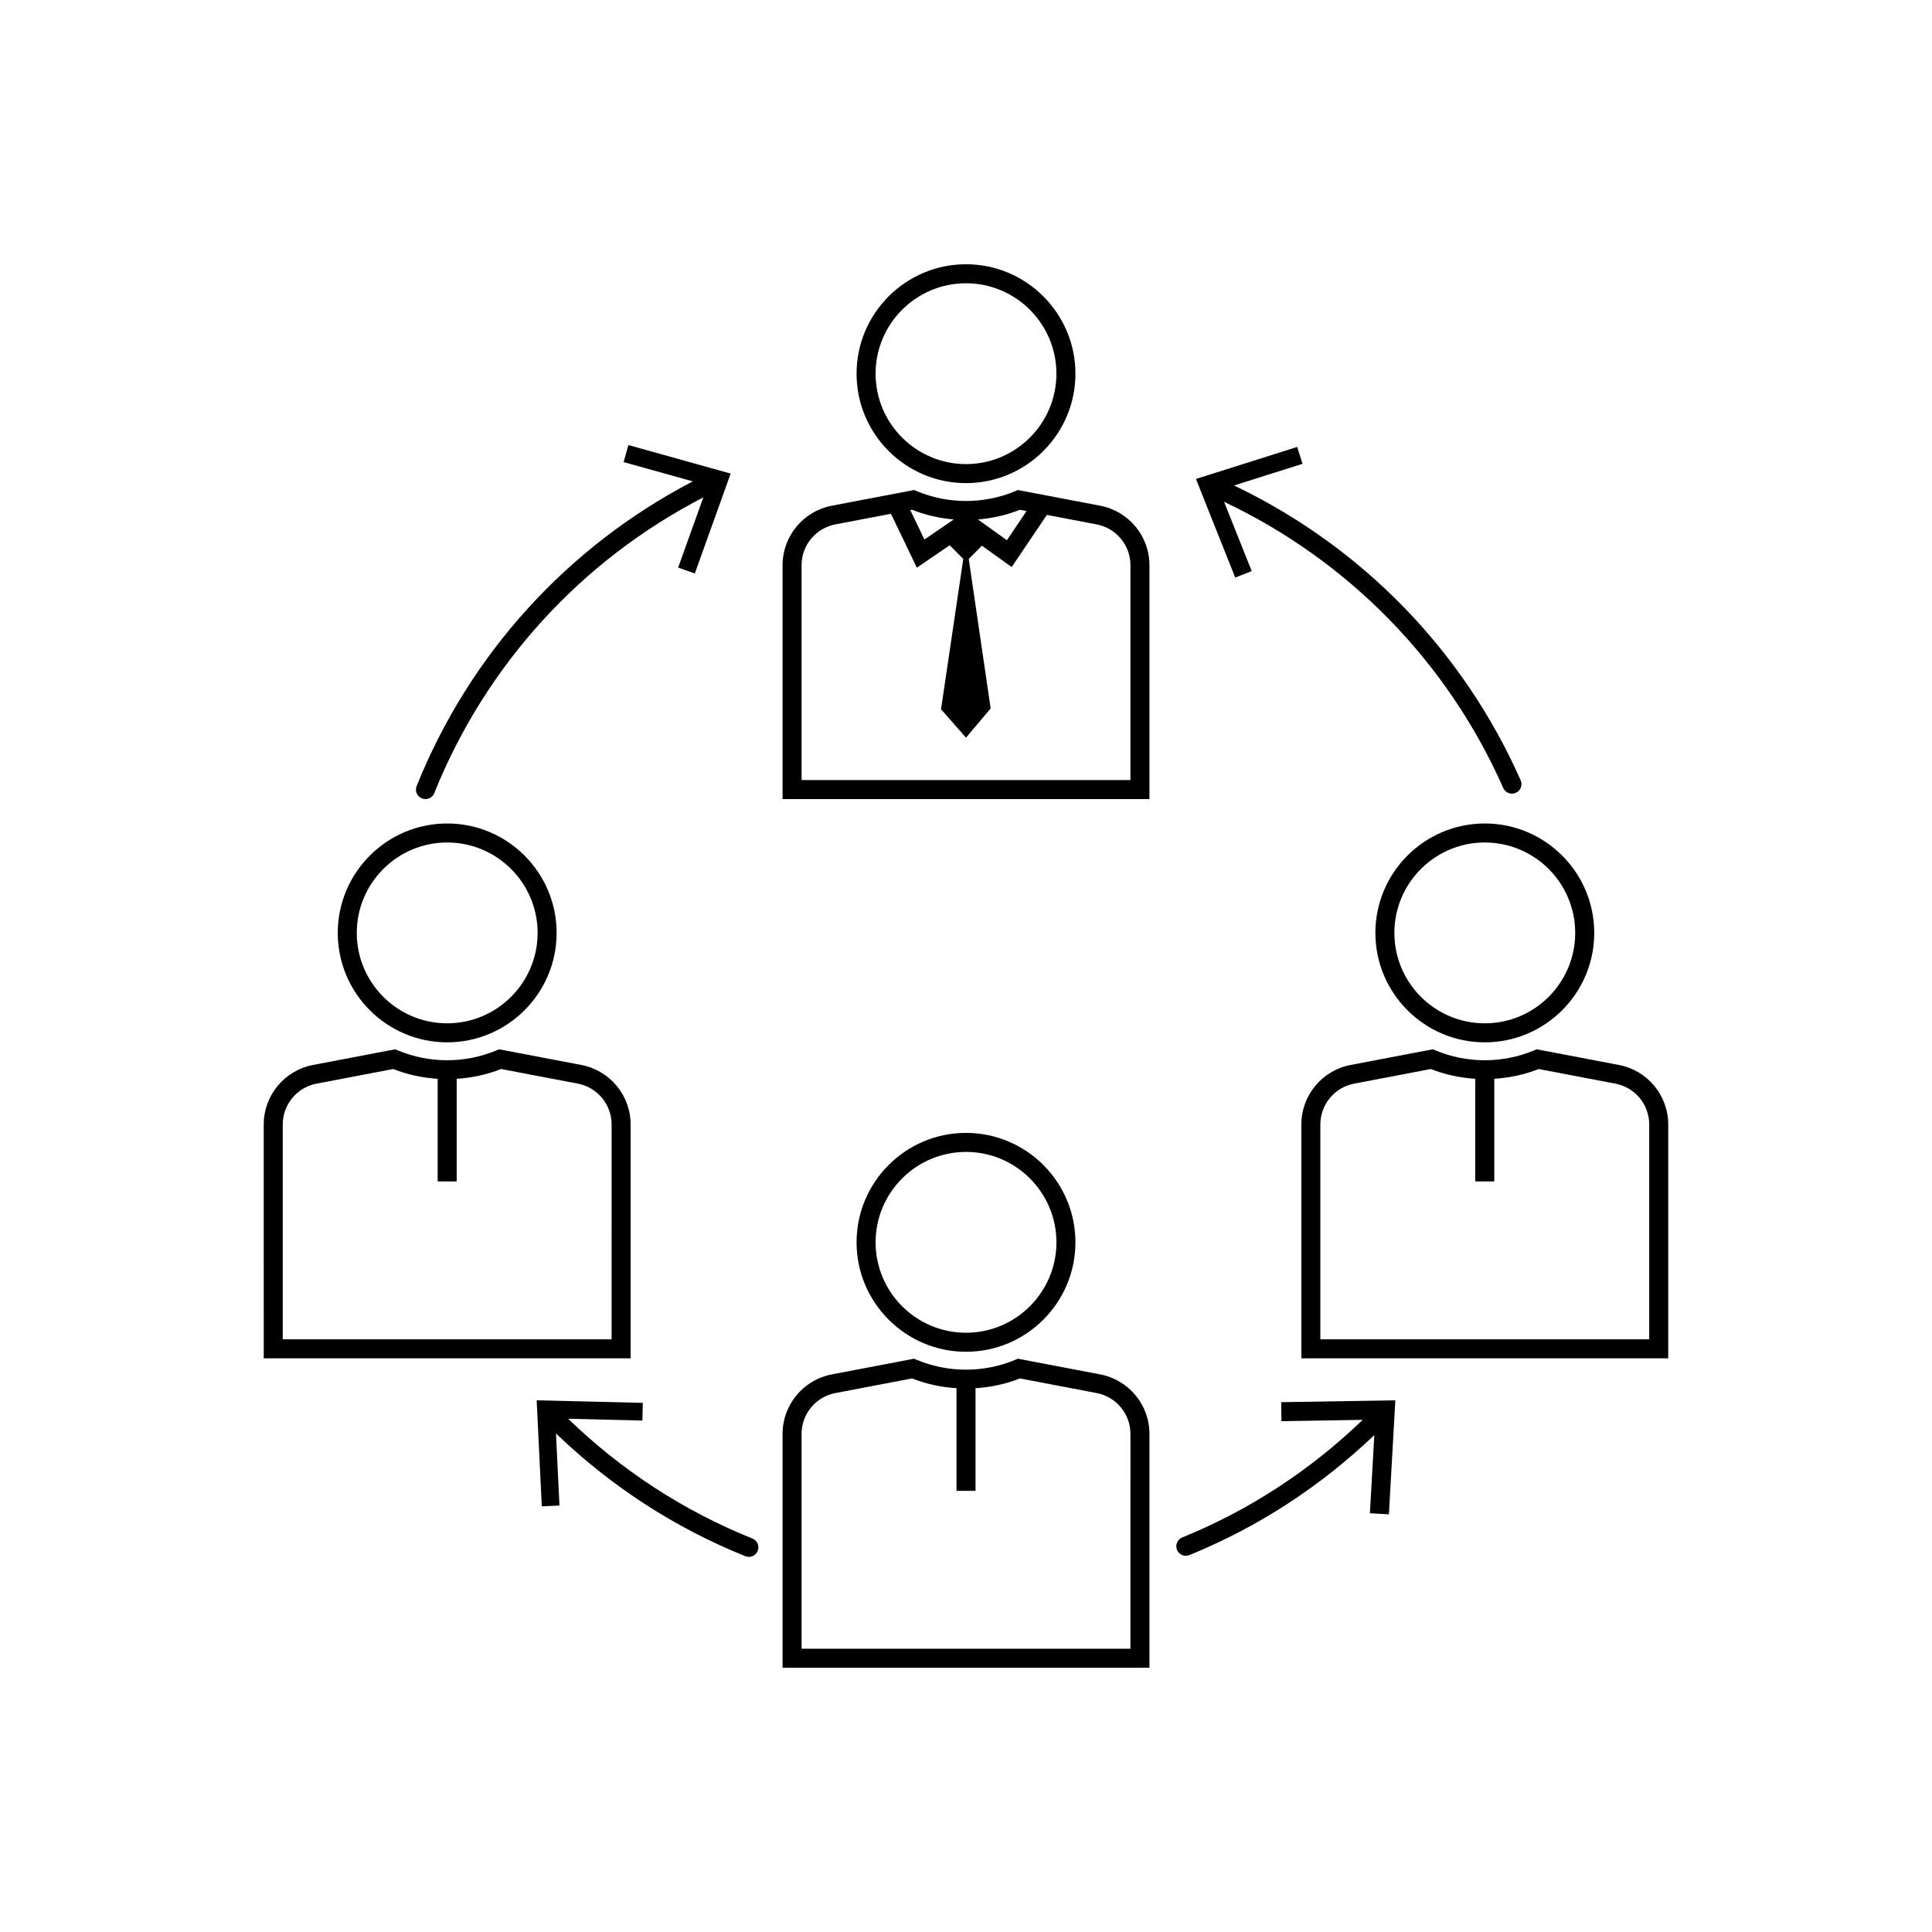
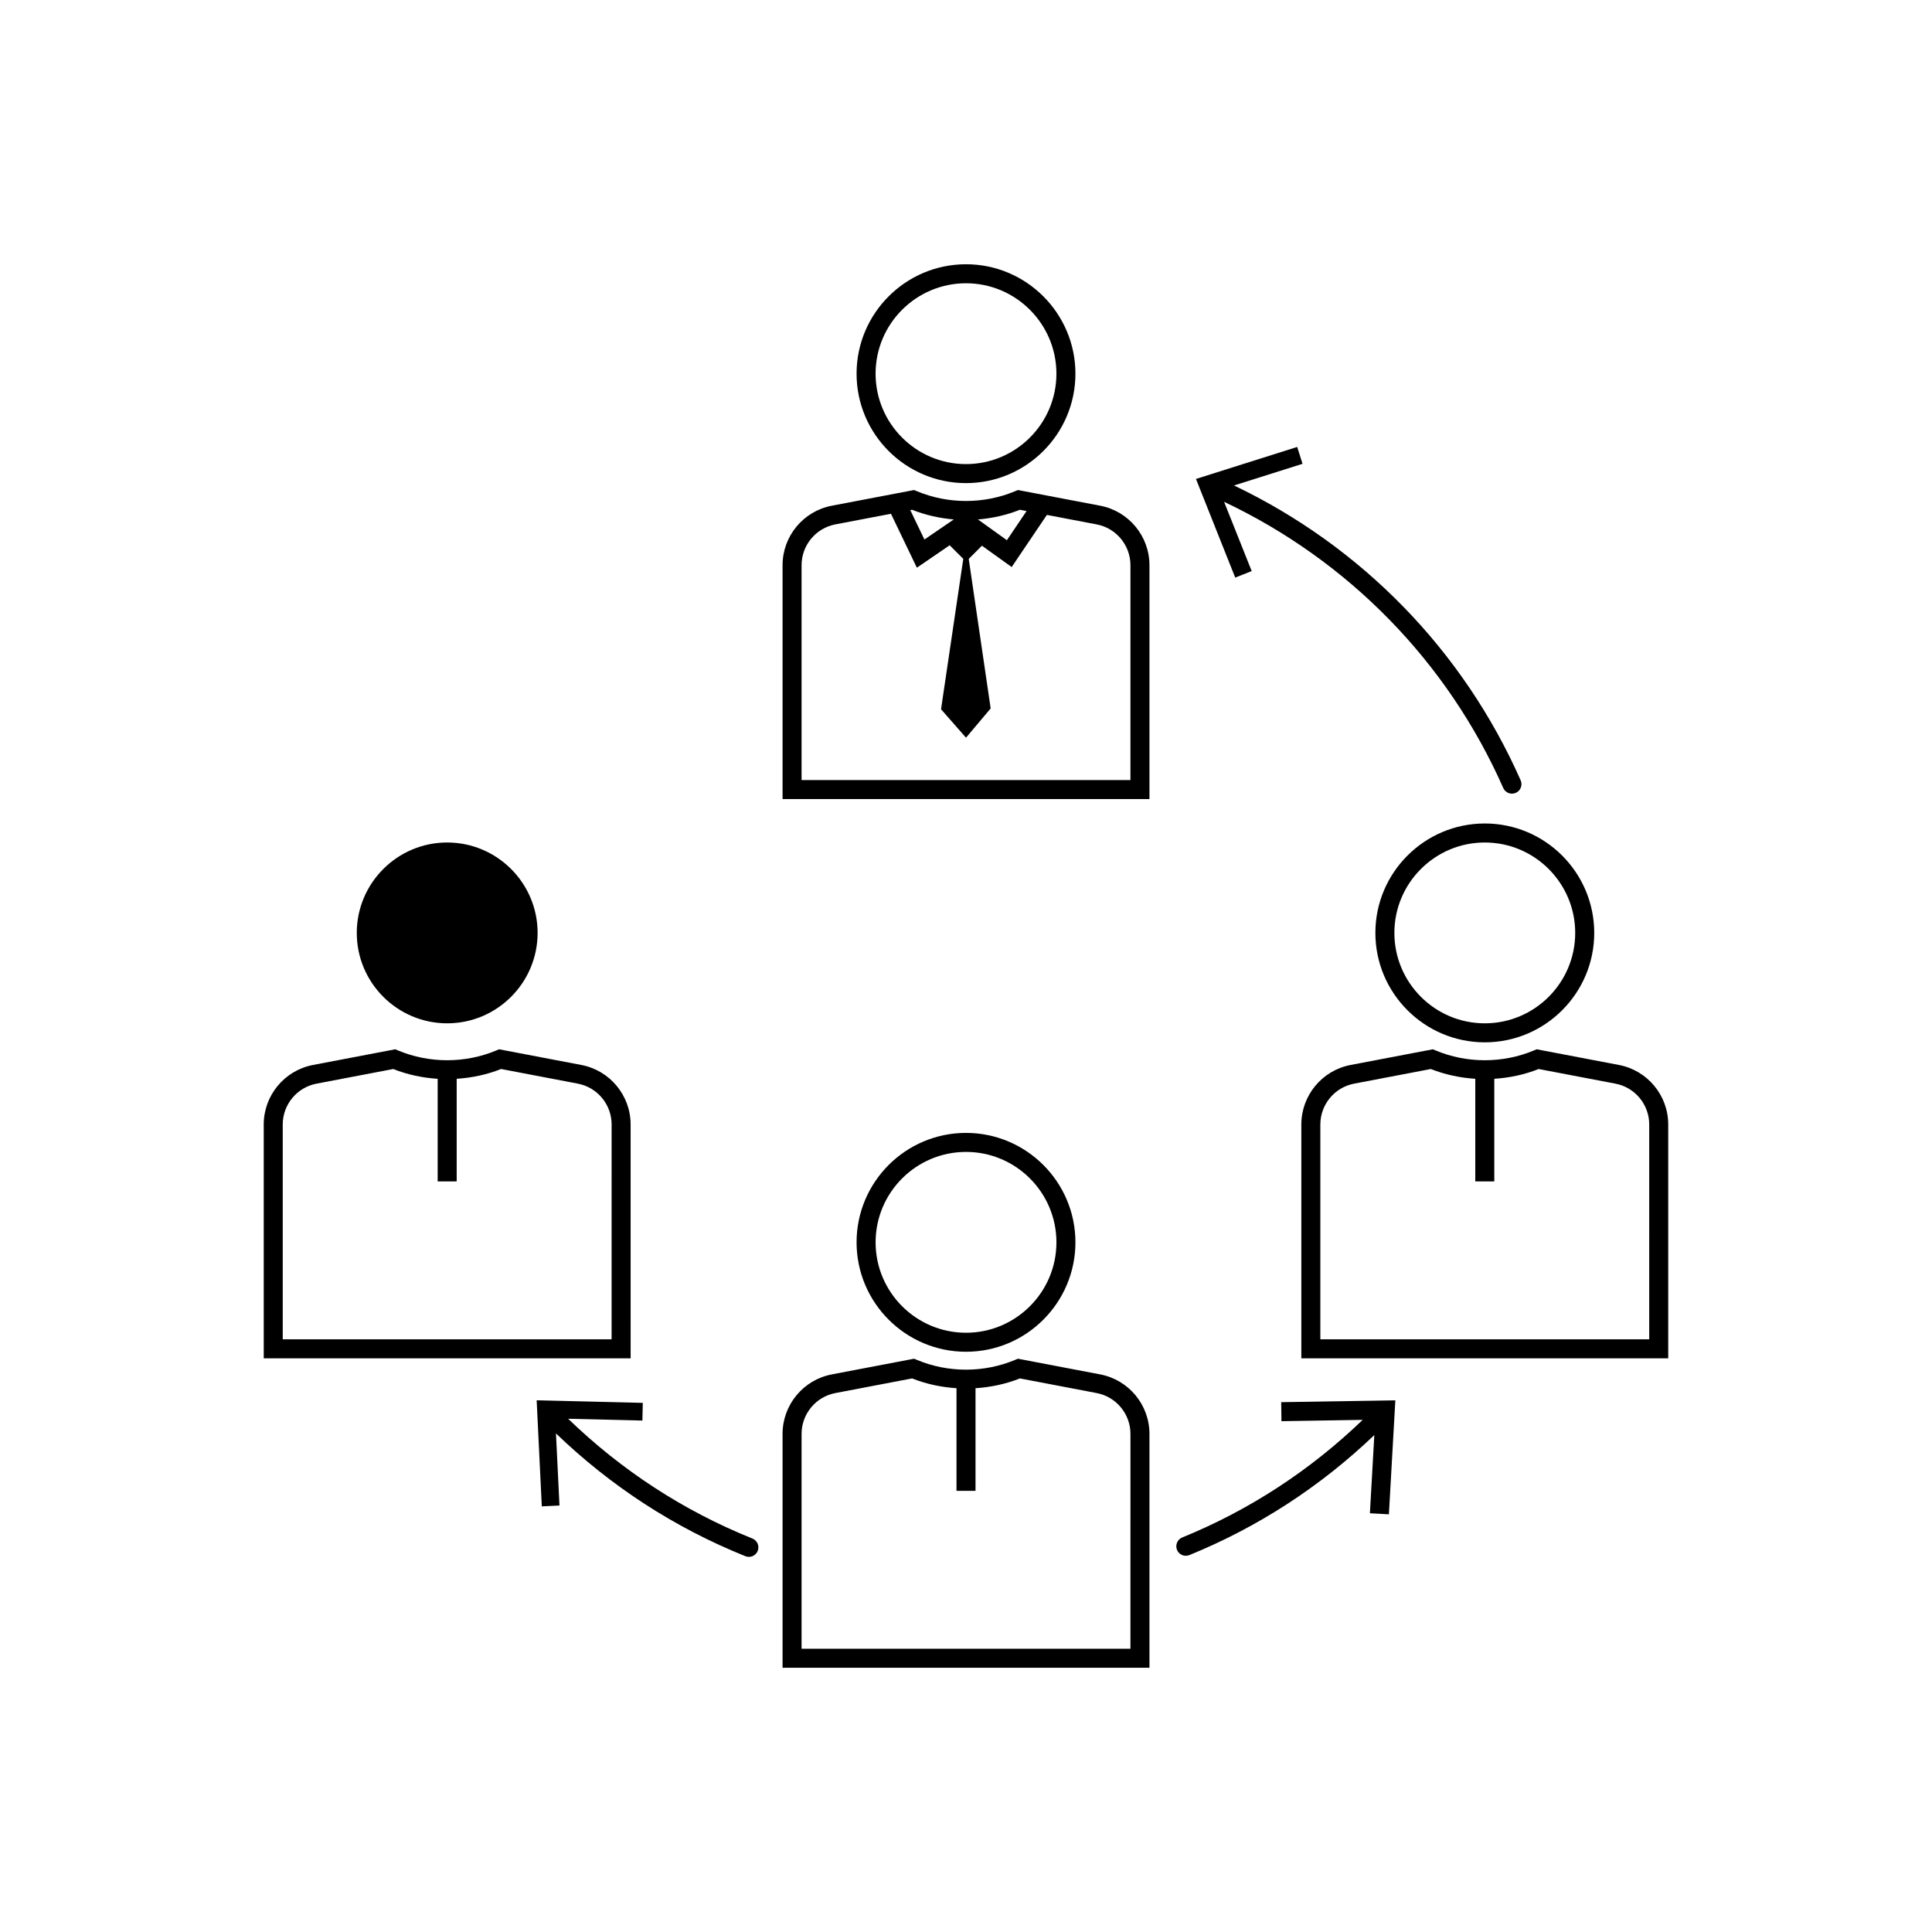
<svg xmlns="http://www.w3.org/2000/svg" fill="#000000" width="800px" height="800px" version="1.1" viewBox="144 144 512 512">
  <g>
    <path d="m400 272.03c15.988 0 29-13.008 29-29-0.004-15.988-13.012-29-29-29s-29 13.012-29 29c0 15.992 13.008 29 29 29zm0-52.961c13.211 0 23.961 10.75 23.961 23.965 0 13.211-10.75 23.957-23.961 23.957s-23.961-10.746-23.961-23.961c0-13.211 10.746-23.961 23.961-23.961z" />
    <path d="m435.57 278.02-21.816-4.16-0.699 0.297c-8.281 3.477-17.824 3.477-26.105 0l-0.699-0.297-21.816 4.16c-7.559 1.445-13.047 8.074-13.047 15.77v61.973h97.23v-61.973c0-7.695-5.484-14.324-13.047-15.77zm-21.277 1.074 1.758 0.336-5.215 7.731-7.668-5.5c3.801-0.309 7.559-1.152 11.125-2.566zm-17.531 2.562-7.781 5.324-3.746-7.793 0.477-0.09c3.543 1.402 7.277 2.246 11.051 2.559zm46.816 69.066h-87.152v-56.934c0-5.277 3.766-9.832 8.953-10.82l14.738-2.809 6.863 14.289 8.691-5.945 3.609 3.609-5.894 39.848 6.617 7.535 6.535-7.754-5.812-39.621 3.5-3.5 7.883 5.652 9.328-13.816 13.191 2.516c5.188 0.988 8.953 5.539 8.953 10.82z" />
    <path d="m508.49 391.23c0 15.988 13.008 29 29 29 15.988 0 29-13.008 29-29 0-15.988-13.008-29-29-29-15.992 0.004-29 13.012-29 29zm52.957 0c0 13.211-10.746 23.961-23.961 23.961-13.211 0-23.961-10.746-23.961-23.961 0-13.211 10.746-23.961 23.961-23.961s23.961 10.75 23.961 23.961z" />
    <path d="m573.05 426.23-21.816-4.16-0.699 0.297c-8.277 3.477-17.832 3.477-26.109 0l-0.699-0.297-21.812 4.16c-7.559 1.445-13.047 8.074-13.047 15.77v61.973h97.23v-61.973c0-7.695-5.488-14.328-13.047-15.77zm8.008 72.703h-87.152v-56.934c0-5.277 3.766-9.832 8.953-10.82l20.332-3.879c3.766 1.492 7.754 2.332 11.773 2.59v27.199h5.039v-27.199c4.023-0.258 8.008-1.098 11.77-2.59l20.336 3.879c5.188 0.988 8.953 5.539 8.953 10.82z" />
    <path d="m429 473.23c0-15.988-13.008-29-29-29-15.988 0-29 13.008-29 29 0.004 15.988 13.012 29 29.004 29 15.988 0 28.996-13.012 28.996-29zm-52.957 0c0-13.211 10.746-23.961 23.961-23.961 13.211 0 23.961 10.746 23.961 23.961 0 13.211-10.75 23.961-23.961 23.961-13.215 0-23.961-10.75-23.961-23.961z" />
    <path d="m435.57 508.23-21.816-4.16-0.699 0.297c-8.277 3.477-17.832 3.477-26.105 0l-0.699-0.297-21.816 4.16c-7.559 1.445-13.047 8.074-13.047 15.77v61.973h97.23v-61.977c0-7.691-5.484-14.324-13.047-15.766zm8.008 72.703h-87.152v-56.938c0-5.277 3.766-9.832 8.953-10.82l20.336-3.879c3.762 1.492 7.75 2.332 11.77 2.59v27.199h5.039v-27.199c4.023-0.258 8.008-1.098 11.77-2.59l20.336 3.879c5.188 0.988 8.953 5.539 8.953 10.82z" />
-     <path d="m262.51 420.23c15.988 0 29-13.008 29-29 0-15.988-13.008-29-29-29-15.988 0-29 13.008-29 29 0 15.992 13.008 29 29 29zm0-52.961c13.211 0 23.961 10.746 23.961 23.961 0 13.211-10.746 23.961-23.961 23.961-13.211 0-23.961-10.746-23.961-23.961 0-13.211 10.746-23.961 23.961-23.961z" />
+     <path d="m262.51 420.23zm0-52.961c13.211 0 23.961 10.746 23.961 23.961 0 13.211-10.746 23.961-23.961 23.961-13.211 0-23.961-10.746-23.961-23.961 0-13.211 10.746-23.961 23.961-23.961z" />
    <path d="m311.12 442c0-7.695-5.484-14.324-13.047-15.77l-21.812-4.16-0.699 0.297c-8.281 3.477-17.836 3.477-26.109 0l-0.699-0.297-21.816 4.16c-7.559 1.445-13.047 8.074-13.047 15.77l0.004 61.973h97.23zm-5.039 56.934h-87.152v-56.934c0-5.277 3.766-9.832 8.953-10.82l20.336-3.879c3.762 1.496 7.75 2.336 11.77 2.594v27.195h5.039v-27.199c4.023-0.258 8.008-1.098 11.773-2.594l20.332 3.879c5.188 0.988 8.953 5.539 8.953 10.82z" />
    <path d="m343.4 551.73c-18.273-7.348-34.66-18.043-48.836-31.746l19.676 0.48 0.109-4.688-28.129-0.68 1.363 28.105 4.684-0.223-0.93-19.105c14.578 14.027 31.422 24.988 50.18 32.531 0.309 0.121 0.629 0.184 0.941 0.184 0.996 0 1.941-0.594 2.336-1.578 0.523-1.293-0.102-2.762-1.395-3.281z" />
    <path d="m483.6 520.63 21.531-0.355c-13.926 13.387-29.98 23.891-47.832 31.172-1.285 0.523-1.906 1.996-1.379 3.285 0.398 0.977 1.34 1.566 2.332 1.566 0.316 0 0.641-0.059 0.953-0.188 18.27-7.449 34.711-18.164 49.004-31.801l-1.172 20.719 5.035 0.281 1.707-30.211-30.25 0.492z" />
-     <path d="m255.81 355.58c0.309 0.121 0.629 0.184 0.941 0.184 0.996 0 1.941-0.598 2.336-1.578 13.656-33.973 38.902-61.641 71.309-78.383l-6.68 18.605 4.414 1.578 9.504-26.484-27.105-7.555-1.262 4.516 18.34 5.106c-33.246 17.316-59.148 45.797-73.188 80.73-0.527 1.297 0.098 2.762 1.391 3.281z" />
    <path d="m475.71 295.34-7.312-18.355c33.008 15.637 59.199 42.41 73.98 75.844 0.418 0.941 1.34 1.5 2.309 1.5 0.34 0 0.684-0.07 1.016-0.215 1.273-0.562 1.848-2.051 1.285-3.324-15.203-34.383-42.082-61.949-75.965-78.137l18.164-5.738-1.418-4.469-26.828 8.48 10.406 26.145z" />
  </g>
</svg>